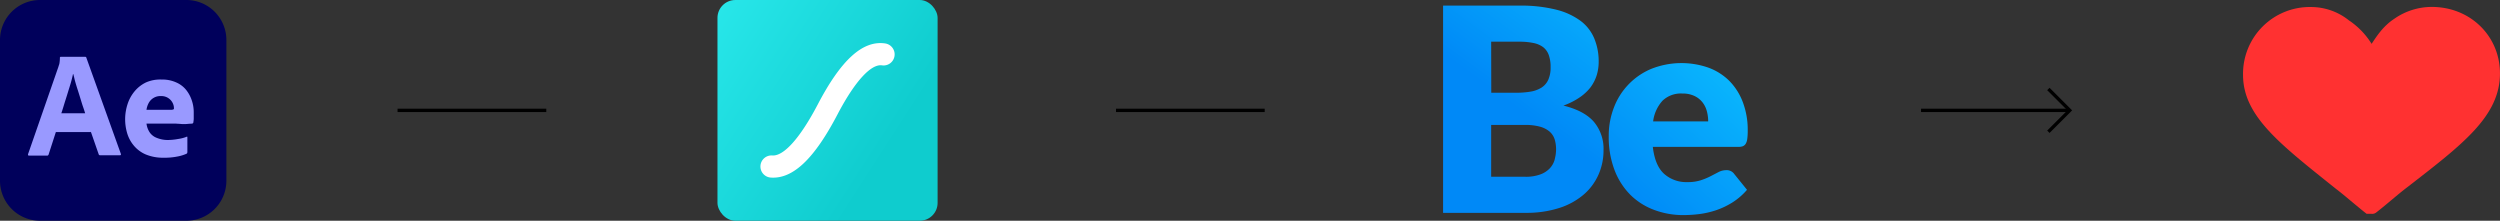
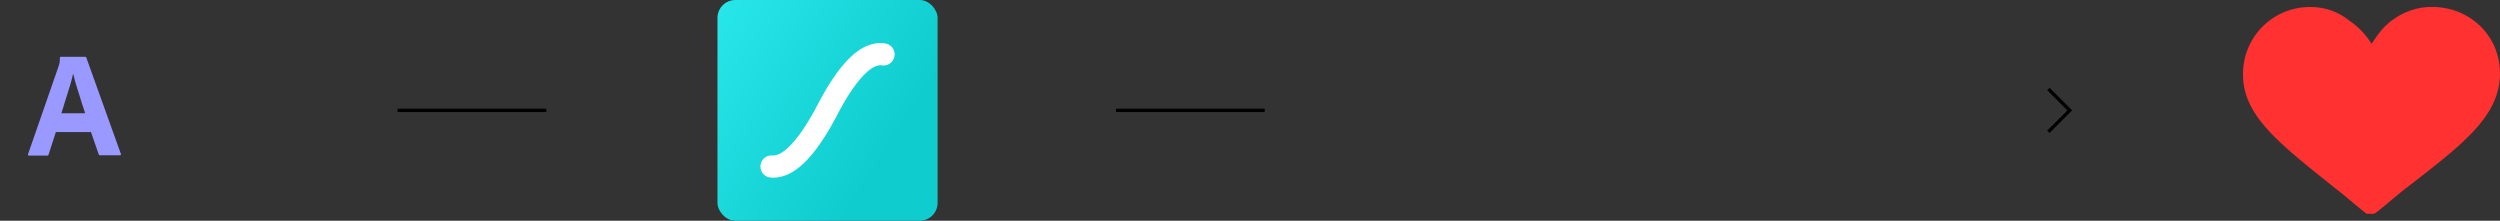
<svg xmlns="http://www.w3.org/2000/svg" viewBox="0 0 743.41 65.64">
  <rect x="0" y="0" width="743.41" height="65.64" fill="#333333" stroke="none" />
  <defs>
    <style>.cls-1{fill:url(#linear-gradient);}.cls-2{fill:#fff;}.cls-3{fill:#ff3131;}.cls-4{fill:#00005b;}.cls-5{fill:#99f;}.cls-6{fill:url(#linear-gradient-2);}.cls-7{fill:url(#linear-gradient-3);}.cls-8{fill:none;stroke:#000;stroke-miterlimit:10;}</style>
    <linearGradient id="linear-gradient" x1="-6448.78" y1="6380.7" x2="-6448.38" y2="6380.44" gradientTransform="matrix(156.24, 0, 0, -156.64, 1007737.24, 999510.12)" gradientUnits="userSpaceOnUse">
      <stop offset="0" stop-color="#2beaed" />
      <stop offset="1" stop-color="#0fccce" />
    </linearGradient>
    <linearGradient id="linear-gradient-2" x1="445.23" y1="36.74" x2="491.98" y2="-27.42" gradientUnits="userSpaceOnUse">
      <stop offset="0.09" stop-color="#0089f7" />
      <stop offset="0.92" stop-color="#0dc7ff" />
    </linearGradient>
    <linearGradient id="linear-gradient-3" x1="483.48" y1="60.3" x2="529.79" y2="11.09" gradientUnits="userSpaceOnUse">
      <stop offset="0" stop-color="#0089f7" />
      <stop offset="1" stop-color="#0dc7ff" />
    </linearGradient>
  </defs>
  <g id="Layer_3" data-name="Layer 3">
    <rect id="Rectangle" class="cls-1" x="213.35" width="65.46" height="65.64" rx="5.32" />
    <path id="path" class="cls-2" d="M263.24,12.92a3.29,3.29,0,0,1-1,6.51C259.09,19,254.33,23.91,249,34.1c-6.81,13-13.15,19.19-19.82,18.7a3.29,3.29,0,0,1,.48-6.57c3.3.25,8.14-4.92,13.52-15.19C250,18,256.45,11.91,263.24,12.92Z" />
    <path class="cls-3" d="M723.11,2.06A19.44,19.44,0,0,0,712,5.57c-3.38,2.2-5.31,5.28-6.77,7.47a22.85,22.85,0,0,0-6.77-7,18,18,0,0,0-11.12-3.95A19.86,19.86,0,0,0,667,22.27c0,12.31,11.13,20.66,27.57,33.84,2.9,2.2,5.8,4.83,9.18,7.47h1.45a1.91,1.91,0,0,0,1.46-.44c3.38-2.64,6.28-5.27,9.18-7.47,16.44-12.74,27.56-21.09,27.56-33.84C743.41,10.85,734.71,2.06,723.11,2.06Z" />
    <g id="vlpa">
      <g id="vlpb">
        <g id="vlpc">
          <g id="vlpd">
-             <path class="cls-4" d="M11.92,0H55.4A11.91,11.91,0,0,1,67.32,11.92v41.8A11.91,11.91,0,0,1,55.4,65.64H11.92A11.91,11.91,0,0,1,0,53.72V11.92A11.91,11.91,0,0,1,11.92,0Z" />
-           </g>
+             </g>
        </g>
      </g>
      <g id="vlpe">
        <g id="vlpf">
          <path class="cls-5" d="M27,39.27H16.61l-2.14,6.62a.48.48,0,0,1-.53.39H8.67c-.31,0-.4-.17-.31-.5l9-25.89c.08-.28.17-.54.28-.87a10,10,0,0,0,.17-1.83.26.26,0,0,1,.22-.3h7.27c.2,0,.34.08.36.22L35.93,45.72c.09.31,0,.45-.28.45H29.79a.42.42,0,0,1-.45-.31L27,39.13Zm-8.81-5.58h7.13c-.17-.59-.4-1.29-.65-2s-.5-1.57-.76-2.41-.53-1.72-.81-2.58-.53-1.69-.76-2.5S22,22.66,21.77,22h-.06a34.5,34.5,0,0,1-.95,3.62c-.42,1.35-.84,2.75-1.29,4.15S18.65,32.51,18.23,33.69Z" />
-           <path class="cls-5" d="M52.45,36.75H43.56a6.14,6.14,0,0,0,.87,2.49,4.42,4.42,0,0,0,2,1.68,8.78,8.78,0,0,0,3.59.71A17.86,17.86,0,0,0,53,41.32a10.72,10.72,0,0,0,2.49-.65c.14-.11.23-.05.23.23v4.29a1.28,1.28,0,0,1-.06.33.64.64,0,0,1-.2.2,12.08,12.08,0,0,1-2.8.84,19,19,0,0,1-4,.34,13.38,13.38,0,0,1-5.39-1,9.46,9.46,0,0,1-3.53-2.67,10.22,10.22,0,0,1-1.94-3.67A14.55,14.55,0,0,1,37.92,31,11.39,11.39,0,0,1,40,27.18a10,10,0,0,1,3.39-2.66,10.54,10.54,0,0,1,4.69-.87,10,10,0,0,1,4.34.87,7.73,7.73,0,0,1,2.95,2.24A10.1,10.1,0,0,1,57.08,30a10.85,10.85,0,0,1,.53,3.42c0,.67,0,1.26,0,1.79s-.09.93-.11,1.18a.43.43,0,0,1-.4.37l-.92.05a12.43,12.43,0,0,1-1.63.09c-.64,0-1.32-.11-2-.11Zm-8.89-4.1h5.92c.73,0,1.26,0,1.6,0a1.36,1.36,0,0,0,.64-.22v-.28a3.28,3.28,0,0,0-.16-1,3.72,3.72,0,0,0-3.65-2.58,3.94,3.94,0,0,0-3.73,2.13A5.91,5.91,0,0,0,43.56,32.65Z" />
        </g>
      </g>
    </g>
-     <path class="cls-6" d="M464.9,31.4A21.11,21.11,0,0,0,469.68,29,14.11,14.11,0,0,0,472.94,26a12.09,12.09,0,0,0,1.86-3.62,13.63,13.63,0,0,0,.59-4,17.73,17.73,0,0,0-1.29-6.89A12.6,12.6,0,0,0,470,6.2a20.56,20.56,0,0,0-7.31-3.34,43.05,43.05,0,0,0-10.87-1.19H429.12V63.29h24.62a31.68,31.68,0,0,0,9.85-1.42,21.08,21.08,0,0,0,7.25-3.93A16.67,16.67,0,0,0,475.3,52a17.59,17.59,0,0,0,1.53-7.32,12.45,12.45,0,0,0-2.92-8.52Q471,32.89,464.9,31.4Zm-21.48-19h8.37a20.17,20.17,0,0,1,4.17.38A7.24,7.24,0,0,1,458.85,14a5.16,5.16,0,0,1,1.69,2.35,10.37,10.37,0,0,1,.55,3.66,8.67,8.67,0,0,1-.7,3.72,5.33,5.33,0,0,1-2,2.32,8.76,8.76,0,0,1-3.23,1.19,25.06,25.06,0,0,1-4.27.34h-7.44Zm18.9,35a6.16,6.16,0,0,1-1.4,2.58,7.27,7.27,0,0,1-2.81,1.86,12.4,12.4,0,0,1-4.63.72H443.42V37.15h10a16.54,16.54,0,0,1,4.48.51,7.41,7.41,0,0,1,2.85,1.44,5.07,5.07,0,0,1,1.53,2.28,9.94,9.94,0,0,1,.44,3A11.45,11.45,0,0,1,462.32,47.34Z" />
-     <path class="cls-7" d="M518.21,43.5a1.82,1.82,0,0,0,.91-.76,3.85,3.85,0,0,0,.46-1.49,17.38,17.38,0,0,0,.13-2.41,23.22,23.22,0,0,0-1.46-8.47A18,18,0,0,0,514.19,24,17.28,17.28,0,0,0,508,20.11a24.32,24.32,0,0,0-17,.38,20.18,20.18,0,0,0-11.12,11.59,23.17,23.17,0,0,0-1.5,8.33,27.47,27.47,0,0,0,1.75,10.23A21,21,0,0,0,484.88,58,19.91,19.91,0,0,0,492,62.46a24.6,24.6,0,0,0,8.64,1.5,37.36,37.36,0,0,0,4.72-.31,26,26,0,0,0,4.95-1.14,23.26,23.26,0,0,0,4.82-2.29,19.41,19.41,0,0,0,4.37-3.78l-3.8-4.7a2.72,2.72,0,0,0-2.37-1.14,5,5,0,0,0-2.26.55l-2.37,1.23a19.28,19.28,0,0,1-2.94,1.22,12.38,12.38,0,0,1-3.93.55,9.93,9.93,0,0,1-7-2.47q-2.71-2.48-3.34-8h25.29A4.3,4.3,0,0,0,518.21,43.5Zm-26.63-7.4a11.23,11.23,0,0,1,2.8-6.16,7.89,7.89,0,0,1,5.87-2.13,8.19,8.19,0,0,1,3.6.72,6.63,6.63,0,0,1,2.39,1.88,7.27,7.27,0,0,1,1.31,2.64,11.5,11.5,0,0,1,.4,3.05Z" />
    <line class="cls-8" x1="118.22" y1="32.82" x2="162.45" y2="32.82" />
    <line class="cls-8" x1="331.86" y1="32.82" x2="376.08" y2="32.82" />
-     <line class="cls-8" x1="571.25" y1="32.82" x2="615.47" y2="32.82" />
    <polyline class="cls-8" points="609.11 26.46 615.47 32.82 609.11 39.18" />
  </g>
</svg>